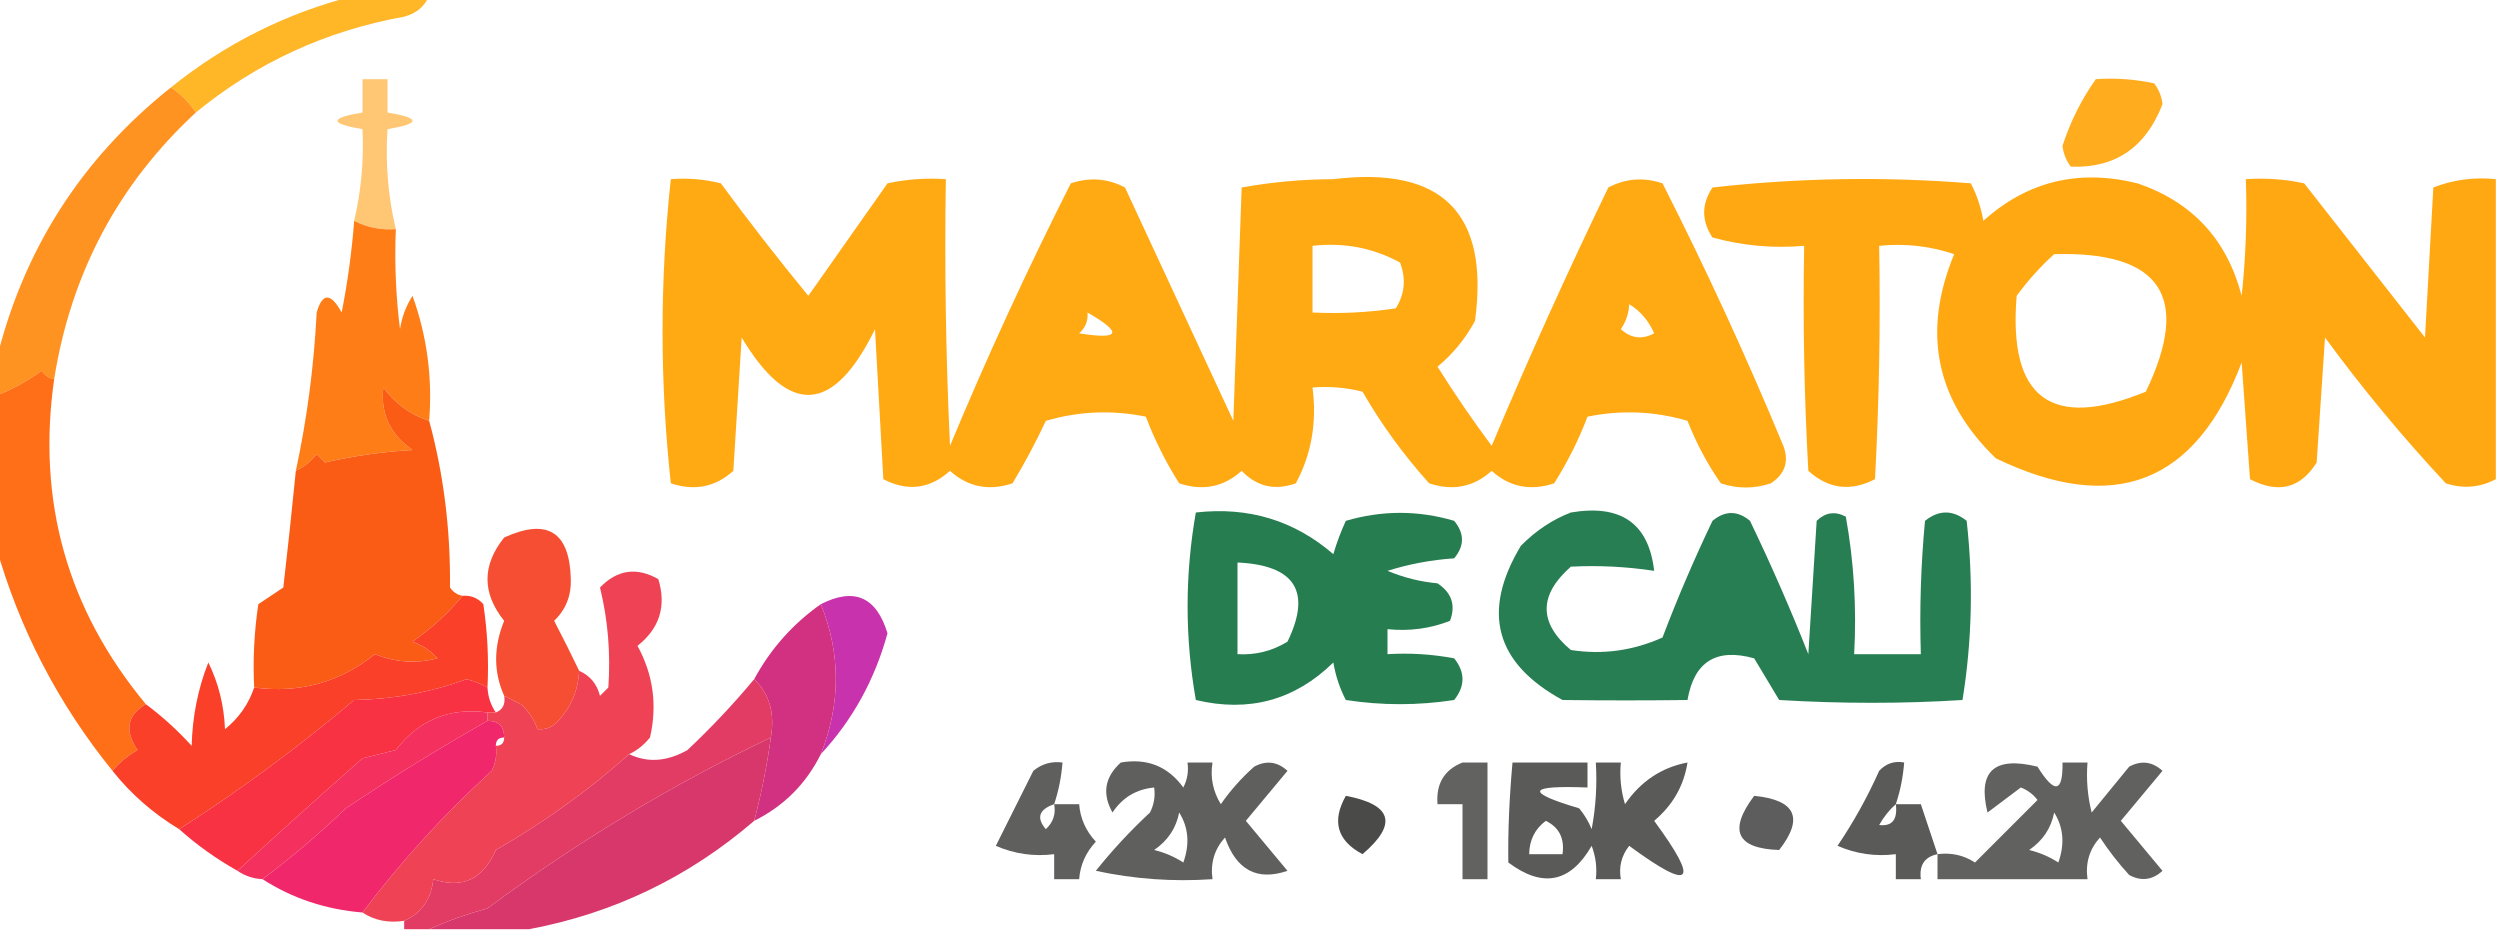
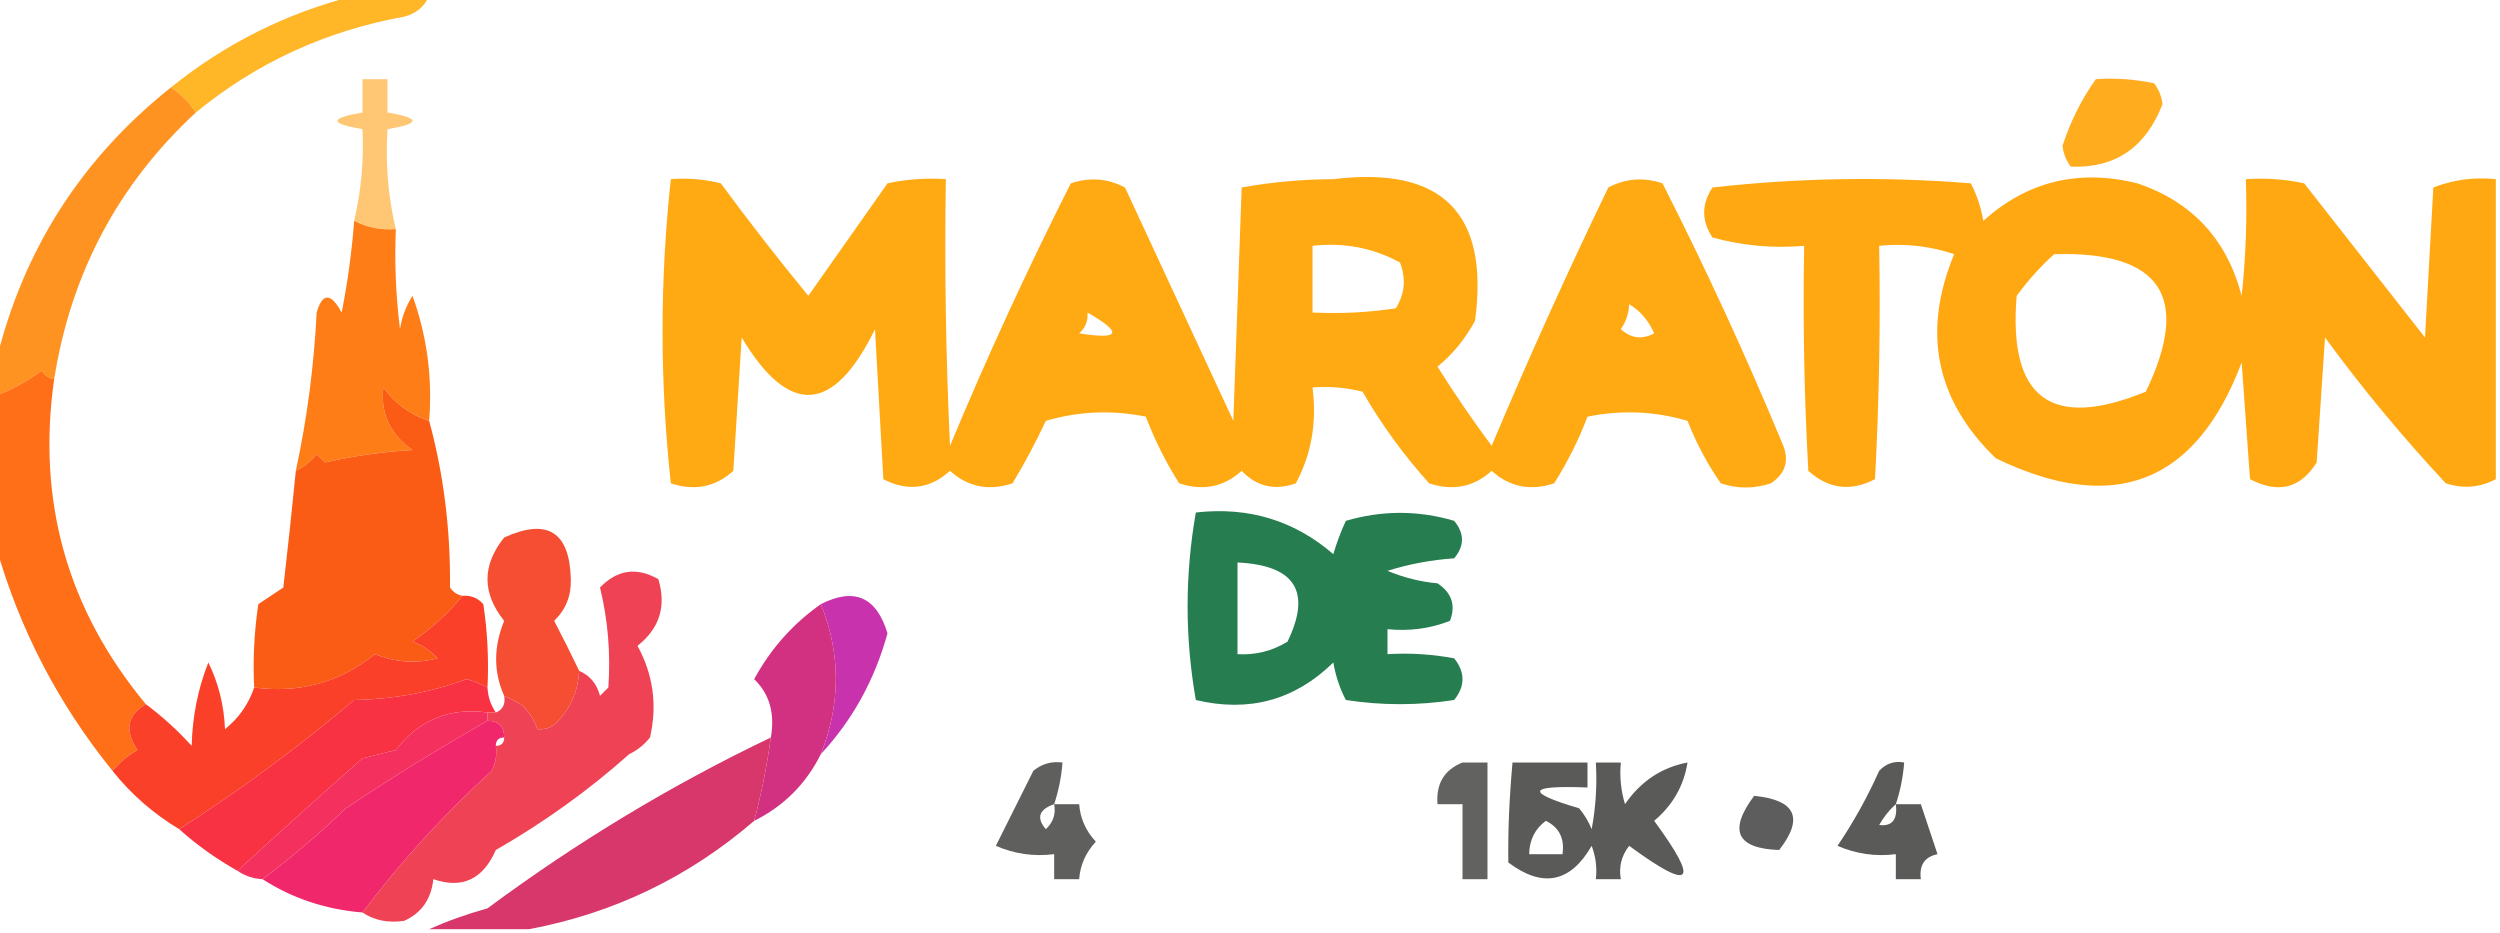
<svg xmlns="http://www.w3.org/2000/svg" version="1.1" width="300px" height="112px" style="shape-rendering:geometricPrecision; text-rendering:geometricPrecision; image-rendering:optimizeQuality; fill-rule:evenodd; clip-rule:evenodd">
  <g>
    <path style="opacity:0.845" fill="#ffa900" d="M 42.5,-0.5 C 45.5,-0.5 48.5,-0.5 51.5,-0.5C 50.942,0.79 49.942,1.623 48.5,2C 39.111,3.697 30.778,7.53 23.5,13.5C 22.694,12.272 21.694,11.272 20.5,10.5C 27.038,5.231 34.372,1.564 42.5,-0.5 Z" />
  </g>
  <g>
    <path style="opacity:0.878" fill="#ffa200" d="M 251.5,9.5 C 253.857,9.337 256.19,9.503 258.5,10C 259.059,10.725 259.392,11.558 259.5,12.5C 257.498,17.7 253.831,20.2 248.5,20C 247.941,19.275 247.608,18.442 247.5,17.5C 248.448,14.577 249.781,11.911 251.5,9.5 Z" />
  </g>
  <g>
    <path style="opacity:0.543" fill="#ff9900" d="M 47.5,27.5 C 45.709,27.634 44.042,27.301 42.5,26.5C 43.344,22.901 43.677,19.234 43.5,15.5C 39.5,14.833 39.5,14.167 43.5,13.5C 43.5,12.167 43.5,10.833 43.5,9.5C 44.5,9.5 45.5,9.5 46.5,9.5C 46.5,10.833 46.5,12.167 46.5,13.5C 50.5,14.167 50.5,14.833 46.5,15.5C 46.237,19.6 46.57,23.6 47.5,27.5 Z" />
  </g>
  <g>
    <path style="opacity:0.923" fill="#ffa200" d="M 80.5,21.5 C 82.527,21.338 84.527,21.505 86.5,22C 89.879,26.59 93.379,31.09 97,35.5C 100.167,31 103.333,26.5 106.5,22C 108.81,21.503 111.143,21.337 113.5,21.5C 113.333,32.172 113.5,42.839 114,53.5C 118.45,42.813 123.283,32.313 128.5,22C 130.769,21.242 132.936,21.409 135,22.5C 139.333,31.833 143.667,41.167 148,50.5C 148.333,41.167 148.667,31.833 149,22.5C 152.583,21.851 156.25,21.517 160,21.5C 173.075,19.908 178.742,25.575 177,38.5C 175.848,40.649 174.348,42.482 172.5,44C 174.543,47.253 176.71,50.42 179,53.5C 183.392,43.048 188.059,32.715 193,22.5C 195.064,21.409 197.231,21.242 199.5,22C 204.736,32.305 209.569,42.805 214,53.5C 214.711,55.367 214.211,56.867 212.5,58C 210.5,58.667 208.5,58.667 206.5,58C 204.89,55.689 203.557,53.189 202.5,50.5C 198.541,49.34 194.541,49.173 190.5,50C 189.438,52.791 188.105,55.457 186.5,58C 183.653,58.944 181.153,58.444 179,56.5C 176.847,58.444 174.347,58.944 171.5,58C 168.447,54.613 165.78,50.947 163.5,47C 161.527,46.505 159.527,46.338 157.5,46.5C 158.044,50.673 157.377,54.507 155.5,58C 152.975,58.896 150.808,58.396 149,56.5C 146.847,58.444 144.347,58.944 141.5,58C 139.895,55.457 138.562,52.791 137.5,50C 133.459,49.173 129.459,49.34 125.5,50.5C 124.294,53.079 122.961,55.579 121.5,58C 118.653,58.944 116.153,58.444 114,56.5C 111.582,58.68 108.916,59.014 106,57.5C 105.667,51.5 105.333,45.5 105,39.5C 100.025,49.673 94.692,50.007 89,40.5C 88.667,45.833 88.333,51.167 88,56.5C 85.847,58.444 83.347,58.944 80.5,58C 79.176,45.833 79.176,33.667 80.5,21.5 Z M 157.5,29.5 C 161.257,29.071 164.757,29.738 168,31.5C 168.743,33.441 168.576,35.274 167.5,37C 164.183,37.498 160.85,37.665 157.5,37.5C 157.5,34.833 157.5,32.167 157.5,29.5 Z M 195.5,36.5 C 196.837,37.315 197.837,38.481 198.5,40C 197.056,40.781 195.723,40.614 194.5,39.5C 195.127,38.583 195.461,37.583 195.5,36.5 Z M 130.5,37.5 C 134.774,39.957 134.441,40.791 129.5,40C 130.252,39.329 130.586,38.496 130.5,37.5 Z" />
  </g>
  <g>
    <path style="opacity:0.926" fill="#ffa200" d="M 299.5,21.5 C 299.5,33.5 299.5,45.5 299.5,57.5C 297.598,58.511 295.598,58.678 293.5,58C 288.309,52.443 283.476,46.61 279,40.5C 278.667,45.5 278.333,50.5 278,55.5C 276.06,58.608 273.394,59.275 270,57.5C 269.667,52.833 269.333,48.167 269,43.5C 263.513,58.011 253.68,61.844 239.5,55C 232.288,48.033 230.621,39.866 234.5,30.5C 231.572,29.516 228.572,29.183 225.5,29.5C 225.666,38.839 225.5,48.173 225,57.5C 222.084,59.014 219.418,58.68 217,56.5C 216.5,47.506 216.334,38.506 216.5,29.5C 212.774,29.823 209.107,29.489 205.5,28.5C 204.167,26.5 204.167,24.5 205.5,22.5C 215.817,21.334 226.151,21.168 236.5,22C 237.227,23.399 237.727,24.899 238,26.5C 243.269,21.755 249.436,20.255 256.5,22C 263.07,24.238 267.237,28.738 269,35.5C 269.499,30.845 269.666,26.178 269.5,21.5C 271.857,21.337 274.19,21.503 276.5,22C 281.333,28.167 286.167,34.333 291,40.5C 291.333,34.5 291.667,28.5 292,22.5C 294.381,21.565 296.881,21.232 299.5,21.5 Z M 246.5,30.5 C 259.313,30.124 262.98,35.624 257.5,47C 246.145,51.653 240.978,47.82 242,35.5C 243.366,33.638 244.866,31.972 246.5,30.5 Z" />
  </g>
  <g>
    <path style="opacity:0.864" fill="#ff8300" d="M 20.5,10.5 C 21.694,11.272 22.694,12.272 23.5,13.5C 14.181,22.133 8.514,32.8 6.5,45.5C 5.883,45.389 5.383,45.056 5,44.5C 3.259,45.758 1.426,46.758 -0.5,47.5C -0.5,46.167 -0.5,44.833 -0.5,43.5C 2.7,30.105 9.7,19.105 20.5,10.5 Z" />
  </g>
  <g>
    <path style="opacity:0.911" fill="#fe7102" d="M 42.5,26.5 C 44.042,27.301 45.709,27.634 47.5,27.5C 47.334,31.514 47.501,35.514 48,39.5C 48.219,38.062 48.719,36.729 49.5,35.5C 51.243,40.327 51.91,45.327 51.5,50.5C 49.284,49.797 47.451,48.464 46,46.5C 45.641,49.62 46.808,52.12 49.5,54C 45.911,54.207 42.411,54.707 39,55.5C 38.667,55.167 38.333,54.833 38,54.5C 37.292,55.38 36.458,56.047 35.5,56.5C 36.843,50.265 37.676,43.931 38,37.5C 38.691,35.109 39.691,35.109 41,37.5C 41.719,33.855 42.219,30.188 42.5,26.5 Z" />
  </g>
  <g>
    <path style="opacity:0.913" fill="#fe6203" d="M 6.5,45.5 C 4.411,60.148 8.078,73.148 17.5,84.5C 15.255,85.828 14.922,87.661 16.5,90C 15.309,90.698 14.309,91.531 13.5,92.5C 6.965,84.429 2.298,75.429 -0.5,65.5C -0.5,59.5 -0.5,53.5 -0.5,47.5C 1.426,46.758 3.259,45.758 5,44.5C 5.383,45.056 5.883,45.389 6.5,45.5 Z" />
  </g>
  <g>
    <path style="opacity:0.854" fill="#006733" d="M 143.5,61.5 C 149.804,60.781 155.304,62.447 160,66.5C 160.402,65.128 160.902,63.795 161.5,62.5C 165.851,61.225 170.185,61.225 174.5,62.5C 175.747,64.006 175.747,65.506 174.5,67C 171.774,67.182 169.107,67.682 166.5,68.5C 168.423,69.308 170.423,69.808 172.5,70C 174.211,71.133 174.711,72.633 174,74.5C 171.619,75.435 169.119,75.768 166.5,75.5C 166.5,76.5 166.5,77.5 166.5,78.5C 169.187,78.336 171.854,78.503 174.5,79C 175.833,80.667 175.833,82.333 174.5,84C 170.167,84.667 165.833,84.667 161.5,84C 160.773,82.601 160.273,81.101 160,79.5C 155.377,84.021 149.877,85.521 143.5,84C 142.183,76.5 142.183,69 143.5,61.5 Z M 148.5,67.5 C 155.416,67.824 157.416,70.99 154.5,77C 152.655,78.128 150.655,78.628 148.5,78.5C 148.5,74.833 148.5,71.167 148.5,67.5 Z" />
  </g>
  <g>
-     <path style="opacity:0.84" fill="#006634" d="M 188.5,61.5 C 194.517,60.478 197.851,62.811 198.5,68.5C 195.159,67.995 191.826,67.828 188.5,68C 184.633,71.418 184.633,74.751 188.5,78C 192.297,78.59 195.964,78.09 199.5,76.5C 201.305,71.751 203.305,67.085 205.5,62.5C 207.006,61.253 208.506,61.253 210,62.5C 212.528,67.751 214.861,73.084 217,78.5C 217.333,73.167 217.667,67.833 218,62.5C 219.049,61.483 220.216,61.316 221.5,62C 222.473,67.407 222.807,72.907 222.5,78.5C 225.167,78.5 227.833,78.5 230.5,78.5C 230.334,73.156 230.501,67.823 231,62.5C 232.667,61.167 234.333,61.167 236,62.5C 236.812,69.747 236.646,76.914 235.5,84C 228.343,84.45 221.009,84.45 213.5,84C 212.5,82.333 211.5,80.667 210.5,79C 205.955,77.731 203.289,79.398 202.5,84C 197.576,84.064 192.576,84.064 187.5,84C 179.417,79.582 177.75,73.416 182.5,65.5C 184.29,63.684 186.29,62.351 188.5,61.5 Z" />
-   </g>
+     </g>
  <g>
    <path style="opacity:1" fill="#fa5c16" d="M 51.5,50.5 C 53.237,56.892 54.071,63.559 54,70.5C 54.383,71.056 54.883,71.389 55.5,71.5C 53.837,73.533 51.837,75.366 49.5,77C 50.672,77.419 51.672,78.085 52.5,79C 49.953,79.659 47.453,79.493 45,78.5C 40.766,81.888 35.933,83.221 30.5,82.5C 30.335,79.15 30.502,75.817 31,72.5C 32,71.833 33,71.167 34,70.5C 34.538,65.829 35.038,61.162 35.5,56.5C 36.458,56.047 37.292,55.38 38,54.5C 38.333,54.833 38.667,55.167 39,55.5C 42.411,54.707 45.911,54.207 49.5,54C 46.808,52.12 45.641,49.62 46,46.5C 47.451,48.464 49.284,49.797 51.5,50.5 Z" />
  </g>
  <g>
    <path style="opacity:0.944" fill="#c626a8" d="M 98.5,90.5 C 100.899,84.433 100.899,78.433 98.5,72.5C 102.51,70.454 105.177,71.621 106.5,76C 104.968,81.572 102.302,86.406 98.5,90.5 Z" />
  </g>
  <g>
    <path style="opacity:1" fill="#f64e32" d="M 69.5,80.5 C 69.392,82.783 68.559,84.783 67,86.5C 66.329,87.252 65.496,87.586 64.5,87.5C 64.068,86.29 63.401,85.29 62.5,84.5C 61.833,84.167 61.167,83.833 60.5,83.5C 59.217,80.635 59.217,77.635 60.5,74.5C 57.833,71.167 57.833,67.833 60.5,64.5C 65.688,62.142 68.354,63.808 68.5,69.5C 68.563,71.481 67.896,73.148 66.5,74.5C 67.559,76.534 68.559,78.534 69.5,80.5 Z" />
  </g>
  <g>
    <path style="opacity:1" fill="#d23181" d="M 98.5,72.5 C 100.899,78.433 100.899,84.433 98.5,90.5C 96.719,94.07 94.052,96.737 90.5,98.5C 91.374,95.211 92.04,91.877 92.5,88.5C 93.01,85.612 92.344,83.279 90.5,81.5C 92.482,77.854 95.148,74.854 98.5,72.5 Z" />
  </g>
  <g>
    <path style="opacity:1" fill="#fb4029" d="M 55.5,71.5 C 56.496,71.414 57.329,71.748 58,72.5C 58.498,75.817 58.665,79.15 58.5,82.5C 57.735,82.077 56.902,81.743 56,81.5C 51.67,83.085 47.17,83.919 42.5,84C 35.788,89.676 28.788,94.842 21.5,99.5C 18.377,97.618 15.711,95.285 13.5,92.5C 14.309,91.531 15.309,90.698 16.5,90C 14.922,87.661 15.255,85.828 17.5,84.5C 19.463,85.96 21.296,87.627 23,89.5C 23.089,85.972 23.756,82.638 25,79.5C 26.216,81.962 26.882,84.629 27,87.5C 28.669,86.154 29.836,84.487 30.5,82.5C 35.933,83.221 40.766,81.888 45,78.5C 47.453,79.493 49.953,79.659 52.5,79C 51.672,78.085 50.672,77.419 49.5,77C 51.837,75.366 53.837,73.533 55.5,71.5 Z" />
  </g>
  <g>
    <path style="opacity:0.963" fill="#ee3d4f" d="M 75.5,90.5 C 70.65,94.826 65.317,98.659 59.5,102C 57.954,105.526 55.454,106.693 52,105.5C 51.743,107.907 50.576,109.573 48.5,110.5C 46.585,110.784 44.919,110.451 43.5,109.5C 48.091,103.404 53.258,97.738 59,92.5C 59.483,91.552 59.65,90.552 59.5,89.5C 60.167,89.5 60.5,89.167 60.5,88.5C 60.5,87.167 59.833,86.5 58.5,86.5C 58.5,86.167 58.5,85.833 58.5,85.5C 58.833,85.5 59.167,85.5 59.5,85.5C 60.338,85.158 60.672,84.492 60.5,83.5C 61.167,83.833 61.833,84.167 62.5,84.5C 62.756,86.793 62.423,88.959 61.5,91C 64.628,91.384 65.628,90.217 64.5,87.5C 65.496,87.586 66.329,87.252 67,86.5C 68.559,84.783 69.392,82.783 69.5,80.5C 70.79,81.058 71.623,82.058 72,83.5C 72.333,83.167 72.667,82.833 73,82.5C 73.287,78.397 72.953,74.397 72,70.5C 74.075,68.352 76.408,68.018 79,69.5C 79.986,72.742 79.152,75.408 76.5,77.5C 78.391,80.962 78.891,84.628 78,88.5C 77.292,89.38 76.458,90.047 75.5,90.5 Z M 62.5,84.5 C 63.401,85.29 64.068,86.29 64.5,87.5C 65.628,90.217 64.628,91.384 61.5,91C 62.423,88.959 62.756,86.793 62.5,84.5 Z" />
  </g>
  <g>
-     <path style="opacity:0.967" fill="#e2365f" d="M 90.5,81.5 C 92.344,83.279 93.01,85.612 92.5,88.5C 80.613,94.179 69.279,101.013 58.5,109C 55.996,109.698 53.663,110.531 51.5,111.5C 50.5,111.5 49.5,111.5 48.5,111.5C 48.5,111.167 48.5,110.833 48.5,110.5C 50.576,109.573 51.743,107.907 52,105.5C 55.454,106.693 57.954,105.526 59.5,102C 65.317,98.659 70.65,94.826 75.5,90.5C 77.726,91.559 80.059,91.392 82.5,90C 85.371,87.297 88.038,84.464 90.5,81.5 Z" />
-   </g>
+     </g>
  <g>
    <path style="opacity:1" fill="#f83243" d="M 58.5,82.5 C 58.557,83.609 58.89,84.609 59.5,85.5C 59.167,85.5 58.833,85.5 58.5,85.5C 53.962,84.872 50.295,86.372 47.5,90C 46.167,90.333 44.833,90.667 43.5,91C 38.354,95.534 33.354,100.034 28.5,104.5C 25.953,103.066 23.619,101.4 21.5,99.5C 28.788,94.842 35.788,89.676 42.5,84C 47.17,83.919 51.67,83.085 56,81.5C 56.902,81.743 57.735,82.077 58.5,82.5 Z" />
  </g>
  <g>
    <path style="opacity:0.99" fill="#d73669" d="M 92.5,88.5 C 92.04,91.877 91.374,95.211 90.5,98.5C 82.655,105.256 73.655,109.59 63.5,111.5C 59.5,111.5 55.5,111.5 51.5,111.5C 53.663,110.531 55.996,109.698 58.5,109C 69.279,101.013 80.613,94.179 92.5,88.5 Z" />
  </g>
  <g>
    <path style="opacity:0.63" fill="#020200" d="M 126.5,96.5 C 127.5,96.5 128.5,96.5 129.5,96.5C 129.626,98.2 130.293,99.7 131.5,101C 130.293,102.3 129.626,103.8 129.5,105.5C 128.5,105.5 127.5,105.5 126.5,105.5C 126.5,104.5 126.5,103.5 126.5,102.5C 124.076,102.808 121.743,102.474 119.5,101.5C 121,98.5 122.5,95.5 124,92.5C 125.011,91.663 126.178,91.33 127.5,91.5C 127.371,93.216 127.038,94.883 126.5,96.5 Z M 126.5,96.5 C 126.719,97.675 126.386,98.675 125.5,99.5C 124.335,98.141 124.668,97.141 126.5,96.5 Z" />
  </g>
  <g>
-     <path style="opacity:0.629" fill="#020200" d="M 134.5,91.5 C 137.652,90.959 140.152,91.959 142,94.5C 142.483,93.552 142.649,92.552 142.5,91.5C 143.5,91.5 144.5,91.5 145.5,91.5C 145.215,93.288 145.548,94.955 146.5,96.5C 147.648,94.851 148.981,93.351 150.5,92C 151.944,91.219 153.277,91.386 154.5,92.5C 152.833,94.5 151.167,96.5 149.5,98.5C 151.167,100.5 152.833,102.5 154.5,104.5C 150.853,105.743 148.353,104.41 147,100.5C 145.731,101.905 145.231,103.571 145.5,105.5C 140.786,105.827 136.12,105.493 131.5,104.5C 133.483,102.016 135.65,99.683 138,97.5C 138.483,96.552 138.649,95.552 138.5,94.5C 136.362,94.703 134.695,95.703 133.5,97.5C 132.23,95.243 132.564,93.243 134.5,91.5 Z M 141.5,97.5 C 142.622,99.288 142.789,101.288 142,103.5C 140.933,102.809 139.766,102.309 138.5,102C 140.141,100.871 141.141,99.371 141.5,97.5 Z" />
-   </g>
+     </g>
  <g>
    <path style="opacity:0.619" fill="#020200" d="M 175.5,91.5 C 176.5,91.5 177.5,91.5 178.5,91.5C 178.5,96.167 178.5,100.833 178.5,105.5C 177.5,105.5 176.5,105.5 175.5,105.5C 175.5,102.5 175.5,99.5 175.5,96.5C 174.5,96.5 173.5,96.5 172.5,96.5C 172.31,94.041 173.31,92.374 175.5,91.5 Z" />
  </g>
  <g>
    <path style="opacity:0.65" fill="#020200" d="M 181.5,91.5 C 184.5,91.5 187.5,91.5 190.5,91.5C 190.5,92.5 190.5,93.5 190.5,94.5C 183.269,94.217 182.936,95.05 189.5,97C 190.126,97.75 190.626,98.584 191,99.5C 191.497,96.854 191.664,94.187 191.5,91.5C 192.5,91.5 193.5,91.5 194.5,91.5C 194.34,93.199 194.506,94.866 195,96.5C 196.886,93.758 199.386,92.091 202.5,91.5C 202.067,94.285 200.734,96.619 198.5,98.5C 204.032,106.034 203.032,107.034 195.5,101.5C 194.571,102.689 194.238,104.022 194.5,105.5C 193.5,105.5 192.5,105.5 191.5,105.5C 191.657,104.127 191.49,102.793 191,101.5C 188.451,105.925 185.118,106.592 181,103.5C 180.945,99.818 181.112,95.818 181.5,91.5 Z M 185.5,98.5 C 187.104,99.287 187.771,100.62 187.5,102.5C 186.167,102.5 184.833,102.5 183.5,102.5C 183.527,100.801 184.194,99.467 185.5,98.5 Z" />
  </g>
  <g>
    <path style="opacity:0.649" fill="#020200" d="M 227.5,96.5 C 228.5,96.5 229.5,96.5 230.5,96.5C 231.167,98.5 231.833,100.5 232.5,102.5C 230.952,102.821 230.285,103.821 230.5,105.5C 229.5,105.5 228.5,105.5 227.5,105.5C 227.5,104.5 227.5,103.5 227.5,102.5C 225.076,102.808 222.743,102.474 220.5,101.5C 222.42,98.661 224.087,95.661 225.5,92.5C 226.325,91.614 227.325,91.281 228.5,91.5C 228.371,93.216 228.038,94.883 227.5,96.5 Z M 227.5,96.5 C 227.728,98.355 227.061,99.188 225.5,99C 226.066,98.005 226.733,97.172 227.5,96.5 Z" />
  </g>
  <g>
-     <path style="opacity:0.624" fill="#020200" d="M 232.5,102.5 C 234.144,102.286 235.644,102.62 237,103.5C 239.5,101 242,98.5 244.5,96C 243.975,95.308 243.308,94.808 242.5,94.5C 241.167,95.5 239.833,96.5 238.5,97.5C 237.29,92.547 239.29,90.714 244.5,92C 246.557,95.3 247.557,95.133 247.5,91.5C 248.5,91.5 249.5,91.5 250.5,91.5C 250.338,93.527 250.505,95.527 251,97.5C 252.5,95.667 254,93.833 255.5,92C 256.944,91.219 258.277,91.386 259.5,92.5C 257.833,94.5 256.167,96.5 254.5,98.5C 256.167,100.5 257.833,102.5 259.5,104.5C 258.277,105.614 256.944,105.781 255.5,105C 254.213,103.59 253.046,102.09 252,100.5C 250.731,101.905 250.231,103.571 250.5,105.5C 244.5,105.5 238.5,105.5 232.5,105.5C 232.5,104.5 232.5,103.5 232.5,102.5 Z M 246.5,97.5 C 247.622,99.288 247.789,101.288 247,103.5C 245.933,102.809 244.766,102.309 243.5,102C 245.141,100.871 246.141,99.371 246.5,97.5 Z" />
-   </g>
+     </g>
  <g>
-     <path style="opacity:0.714" fill="#020200" d="M 161.5,95.5 C 167.076,96.555 167.743,98.889 163.5,102.5C 160.452,100.875 159.785,98.542 161.5,95.5 Z" />
-   </g>
+     </g>
  <g>
    <path style="opacity:0.636" fill="#010100" d="M 210.5,95.5 C 215.493,95.997 216.493,98.164 213.5,102C 208.382,101.824 207.382,99.658 210.5,95.5 Z" />
  </g>
  <g>
    <path style="opacity:1" fill="#f1276c" d="M 58.5,86.5 C 59.833,86.5 60.5,87.167 60.5,88.5C 59.833,88.5 59.5,88.833 59.5,89.5C 59.65,90.552 59.483,91.552 59,92.5C 53.258,97.738 48.091,103.404 43.5,109.5C 39.084,109.139 35.084,107.806 31.5,105.5C 34.948,102.922 38.281,100.089 41.5,97C 47.045,93.285 52.712,89.785 58.5,86.5 Z" />
  </g>
  <g>
    <path style="opacity:0.969" fill="#f42b5a" d="M 58.5,85.5 C 58.5,85.833 58.5,86.167 58.5,86.5C 52.712,89.785 47.045,93.285 41.5,97C 38.281,100.089 34.948,102.922 31.5,105.5C 30.391,105.443 29.391,105.11 28.5,104.5C 33.354,100.034 38.354,95.534 43.5,91C 44.833,90.667 46.167,90.333 47.5,90C 50.295,86.372 53.962,84.872 58.5,85.5 Z" />
  </g>
</svg>